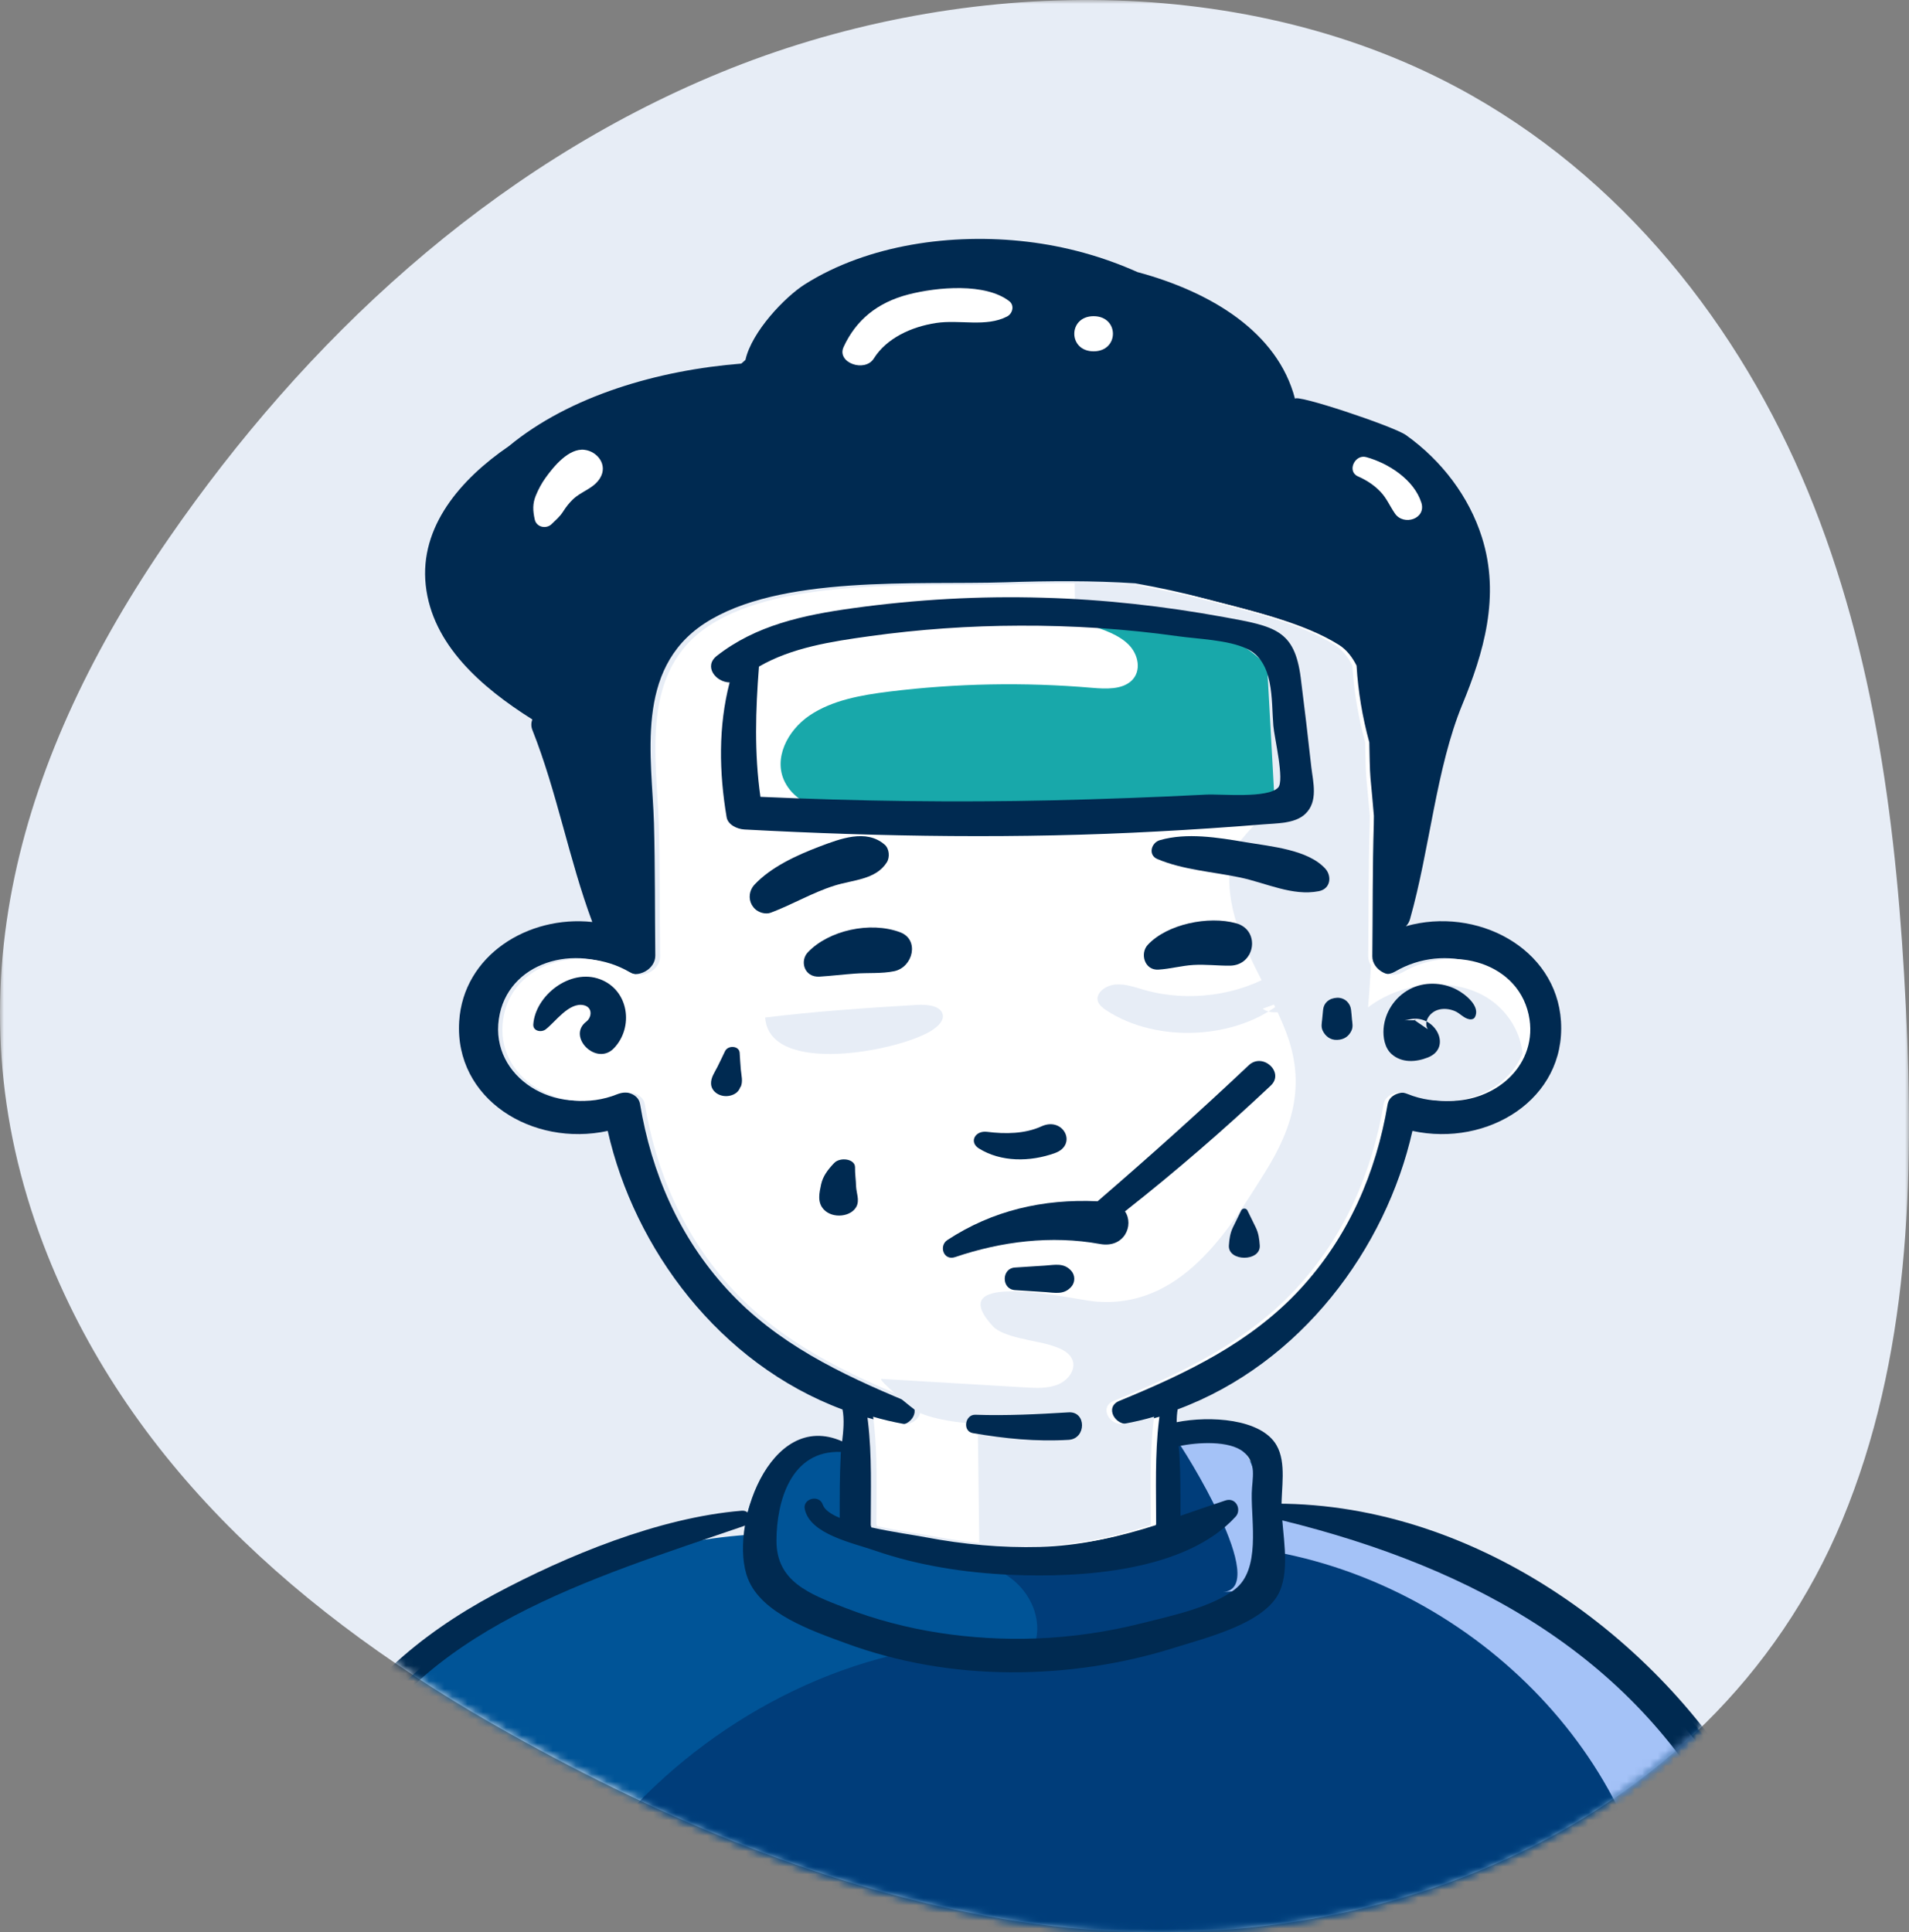
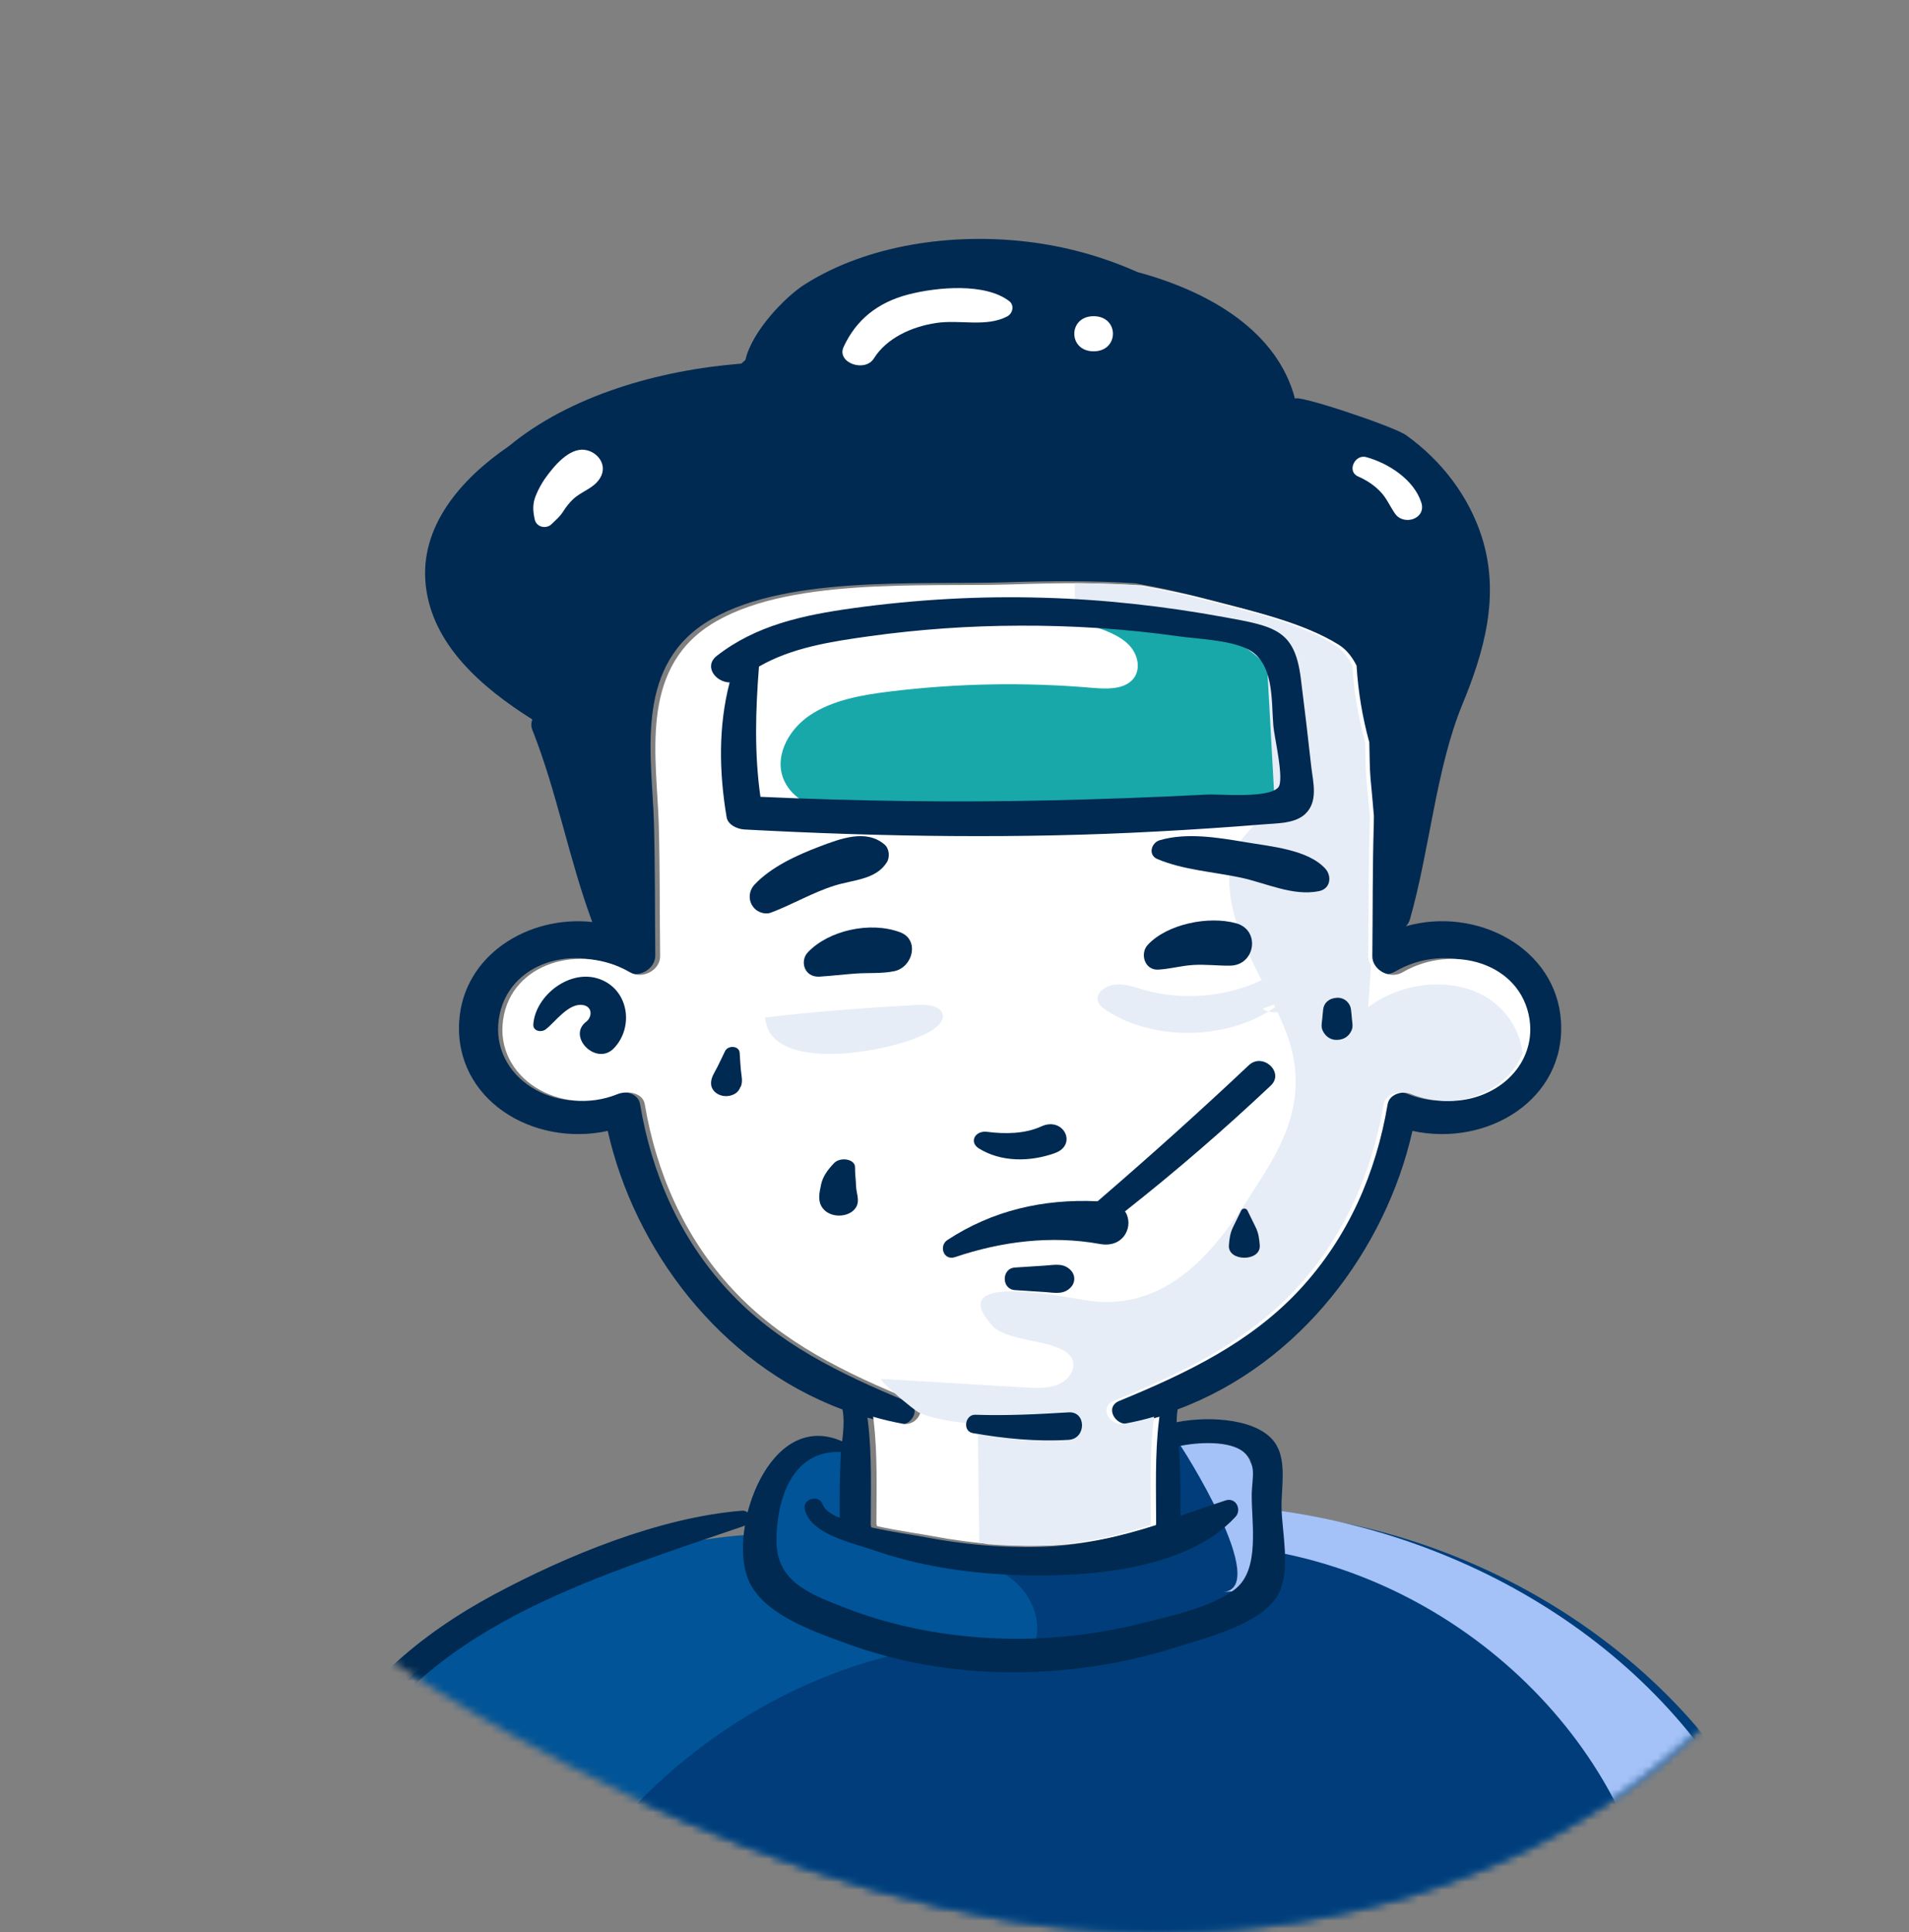
<svg xmlns="http://www.w3.org/2000/svg" xmlns:xlink="http://www.w3.org/1999/xlink" width="247px" height="250px" viewBox="0 0 247 250" version="1.1">
  <rect x="0" y="0" width="247" height="250" fill="#808080" stroke="none" />
  <title>Group 25</title>
  <desc>Created with Sketch.</desc>
  <defs>
-     <polygon id="path-1" points="0 0 247 0 247 250 0 250" />
    <path d="M140.344,0 C124.217,0.034 107.938,3.343 93.25,9.376 L93.25,9.376 C63.224,21.712 39.382,44.252 21.885,69.583 L21.885,69.583 C12.183,83.63 5.088,98.286 1.89,113.416 L1.89,113.416 C-1.369,128.824 -0.587,144.724 5.597,160.971 L5.597,160.971 C16.256,188.972 38.665,209.109 66.161,224.413 L66.161,224.413 C85.854,235.374 107.158,244.421 129.866,248.296 L129.866,248.296 C175.201,256.036 221.551,237.161 238.362,196.678 L238.362,196.678 C247.084,175.674 247.688,152.657 246.591,130.235 L246.591,130.235 C245.483,107.605 242.675,84.759 233.916,63.546 L233.916,63.546 C225.154,42.333 209.923,22.705 188.382,11.234 L188.382,11.234 C174.02,3.584 157.551,0.041 140.894,0 L140.894,0 L140.344,0 Z" id="path-3" />
    <path d="M140.344,0 C124.217,0.034 107.938,3.343 93.25,9.376 L93.25,9.376 C63.224,21.712 39.382,44.252 21.885,69.583 L21.885,69.583 C12.183,83.63 5.088,98.286 1.89,113.416 L1.89,113.416 C-1.369,128.824 -0.587,144.724 5.597,160.971 L5.597,160.971 C16.256,188.972 38.665,209.109 66.161,224.413 L66.161,224.413 C85.854,235.374 107.158,244.421 129.866,248.296 L129.866,248.296 C175.201,256.036 221.551,237.161 238.362,196.678 L238.362,196.678 C247.084,175.674 247.688,152.657 246.591,130.235 L246.591,130.235 C245.483,107.605 242.675,84.759 233.916,63.546 L233.916,63.546 C225.154,42.333 209.923,22.705 188.382,11.234 L188.382,11.234 C174.02,3.584 157.551,0.041 140.894,0 L140.894,0" id="path-5" />
    <path d="M140.344,0 C124.217,0.034 107.938,3.343 93.25,9.376 L93.25,9.376 C63.224,21.712 39.382,44.252 21.885,69.583 L21.885,69.583 C12.183,83.63 5.088,98.286 1.89,113.416 L1.89,113.416 C-1.369,128.824 -0.587,144.724 5.597,160.971 L5.597,160.971 C16.256,188.972 38.665,209.109 66.161,224.413 L66.161,224.413 C85.854,235.374 107.158,244.421 129.866,248.296 L129.866,248.296 C175.201,256.036 221.551,237.161 238.362,196.678 L238.362,196.678 C247.084,175.674 247.688,152.657 246.591,130.235 L246.591,130.235 C245.483,107.605 242.675,84.759 233.916,63.546 L233.916,63.546 C225.154,42.333 209.923,22.705 188.382,11.234 L188.382,11.234 C174.02,3.584 157.551,0.041 140.894,0 L140.894,0" id="path-7" />
  </defs>
  <g id="Home" stroke="none" stroke-width="1" fill="none" fill-rule="evenodd">
    <g id="Home-Corona-Pillar-page" transform="translate(-977, -1730)">
      <g id="Group-49" transform="translate(977, 1730)">
        <g id="Group-25">
          <mask id="mask-2" fill="white">
            <use xlink:href="#path-1" />
          </mask>
          <g id="Clip-108" />
          <path d="M1.89,113.415 C5.088,98.285 12.183,83.63 21.885,69.583 C39.382,44.25 63.223,21.711 93.25,9.376 C123.277,-2.957 159.96,-3.905 188.384,11.234 C209.923,22.706 225.155,42.332 233.915,63.547 C242.674,84.76 245.482,107.605 246.59,130.235 C247.689,152.657 247.085,175.674 238.363,196.679 C221.552,237.16 175.2,256.036 129.866,248.297 C107.156,244.421 85.856,235.373 66.159,224.412 C38.664,209.109 16.256,188.973 5.597,160.971 C-0.587,144.724 -1.369,128.823 1.89,113.415" id="Fill-107" fill="#E7EDF6" mask="url(#mask-2)" />
          <mask id="mask-4" fill="white">
            <use xlink:href="#path-3" />
          </mask>
          <g id="Clip-111" />
          <path d="M40,233.106 C50.778,213.871 72.972,200.341 96.632,198.582 C95.697,192.529 102.419,186.574 109.048,187.581 C109.312,190.745 109.574,193.91 109.838,197.074 C122.821,200.848 136.933,201.358 150.202,198.529 C149.604,194.079 149.004,189.63 148.406,185.18 C155.659,182.51 164.845,188.69 164.163,195.779 C192.795,198.025 219.279,215.857 230,240.106 C202.344,249.082 174.413,257.949 145.352,261.759 C116.288,265.568 85.704,264.042 59.024,252.891 L40,233.106 Z" id="Fill-110" fill="#005497" mask="url(#mask-4)" />
          <path d="M230.429,246.575 C229.513,248.355 227.555,249.481 225.673,250.478 C222.878,251.959 220.05,253.384 217.172,254.737 C195.904,264.794 172.598,271.276 148.786,273.983 C135.056,275.55 121.15,275.877 107.355,274.909 C97.529,274.225 78.236,274.296 71.108,267.045 C61.28,257.031 77.223,238.127 84.888,230.947 C97.543,219.067 115.683,210.975 133.838,212.842 C135.339,208.611 132.086,203.539 127.265,202.599 C135.641,203.254 144.205,202.029 151.916,199.038 C151.614,195.063 151.298,191.089 150.998,187.129 C151.567,186.844 152.151,186.659 152.752,186.53 C158.266,185.377 164.776,190.405 163.465,195.605 C192.08,197.67 218.658,215.121 229.608,239.053 C230.698,241.446 231.648,244.224 230.429,246.575" id="Fill-113" fill="#003D7A" mask="url(#mask-4)" />
          <path d="M228.432,246.335 C227.521,248.126 225.574,249.258 223.703,250.261 C220.923,251.751 218.111,253.184 215.25,254.545 C215.061,254.531 214.873,254.488 214.684,254.445 C213.853,228.768 191.4,205.04 163.665,200.555 C163.367,202.245 163.054,203.951 162.754,205.656 C161.246,205.77 159.737,205.871 158.229,205.985 C164.511,205.508 153.121,187.361 152.091,186.091 C151.095,184.86 158.543,185.626 159.773,186.606 C162.44,188.733 163.056,192.21 162.008,195.047 C190.512,197.852 216.551,214.309 227.615,238.769 C228.7,241.177 229.644,243.971 228.432,246.335" id="Fill-116" fill="#A4C2F7" mask="url(#mask-4)" />
          <path d="M182.108,141.538 C180.865,141.034 178.833,141.307 178.566,142.863 C177.102,151.662 173.545,160.057 167.233,166.912 C160.892,173.781 152.738,177.727 143.955,181.369 C142.033,182.176 143.466,184.667 145.308,184.322 C146.614,184.076 147.905,183.774 149.149,183.415 C149.133,183.587 149.102,183.746 149.086,183.905 C148.55,188.354 148.723,192.875 148.723,197.325 L148.676,197.484 C144.237,198.91 139.767,200.003 134.541,200.148 C129.582,200.278 124.64,199.817 119.777,198.894 C118.565,198.65 115.574,198.248 112.741,197.614 L112.663,197.325 C112.663,192.861 112.835,188.354 112.3,183.905 C112.284,183.746 112.253,183.587 112.237,183.415 C113.481,183.774 114.771,184.076 116.078,184.322 C117.903,184.667 119.367,182.176 117.432,181.369 C108.648,177.727 100.494,173.781 94.169,166.912 C87.84,160.057 84.282,151.662 82.818,142.863 C82.568,141.307 80.521,141.034 79.276,141.538 C71.848,144.548 63.442,139.379 64.545,131.832 C65.614,124.459 74.477,121.925 80.867,125.698 C82.551,126.677 84.801,125.395 84.787,123.638 C84.725,117.922 84.77,112.205 84.614,106.488 C84.362,98.019 82.063,86.643 91.129,80.681 C100.81,74.33 118.754,75.7 130.038,75.339 C135.739,75.152 141.387,75.109 146.897,75.469 C149.998,76.016 153.082,76.692 156.105,77.499 C161.347,78.867 167.815,80.351 172.317,83.217 C173.293,83.85 174.017,84.786 174.569,85.895 C174.758,89.264 175.307,92.562 176.206,95.846 C176.253,97.588 176.253,99.215 176.363,100.511 C176.521,102.138 176.663,103.766 176.802,105.393 C176.788,105.768 176.788,106.127 176.788,106.488 C176.614,112.205 176.663,117.922 176.6,123.638 C176.583,125.395 178.849,126.677 180.518,125.698 C186.908,121.939 195.77,124.445 196.857,131.832 C197.942,139.363 189.554,144.562 182.108,141.538 M158.56,194.129 C156.546,194.791 154.627,195.468 152.738,196.116 C152.738,193.552 152.753,190.975 152.611,188.411 C152.595,188.022 152.548,187.576 152.5,187.115 C155.035,186.569 159.079,186.381 160.874,187.835 C162.668,189.29 162.007,191.249 161.96,193.179 C161.881,196.98 163.125,203.042 159.773,205.635 C156.75,207.968 151.477,209.077 147.699,210.027 C143.245,211.15 138.68,211.813 134.068,211.986 C125.678,212.288 117.132,211.049 109.388,208.04 C104.698,206.224 100.447,204.626 100.463,199.312 C100.48,194.302 102.29,187.605 108.806,187.851 C108.789,188.037 108.773,188.238 108.773,188.411 C108.633,191.061 108.648,193.725 108.648,196.389 C107.499,195.9 106.682,195.339 106.46,194.677 C106.004,193.307 103.818,193.884 104.132,195.266 C104.839,198.521 110.286,199.601 113.262,200.637 C118.816,202.553 124.782,203.474 130.7,203.748 C140.003,204.165 153.446,203.287 159.883,196.216 C160.669,195.352 159.961,193.682 158.56,194.129 M181.903,119.836 C182.141,119.606 182.329,119.304 182.438,118.915 C185.012,109.84 185.807,99.401 189.214,91.134 C191.921,84.567 194.176,77.155 191.726,69.472 C190.071,64.278 186.574,59.609 181.911,56.29 C180.305,55.146 167.36,50.835 167.564,51.622 C165.314,42.924 156.594,37.739 147.18,35.205 C142.71,33.204 137.894,31.865 132.903,31.274 C123.225,30.121 112.284,31.634 104.132,36.789 C101.581,38.402 97.268,42.894 96.45,46.567 C96.259,46.726 96.087,46.883 95.915,47.042 C85.211,47.892 73.768,51.175 65.835,57.727 C59.572,62.005 54.266,68.168 55.084,75.714 C55.92,83.388 62.262,88.92 68.873,93.08 C68.716,93.512 68.698,93.959 68.873,94.419 C72.086,102.513 73.61,111.182 76.633,119.29 C68.337,118.397 59.949,123.595 59.414,132.149 C58.784,142.2 68.873,148.435 78.632,146.319 C82.063,161.539 93.05,176.416 109.011,182.364 C109.263,183.659 109.121,185.144 108.964,186.483 C99.534,182.291 94.198,197.786 96.78,204.267 C98.558,208.774 105.012,210.977 109.435,212.604 C116.203,215.096 123.381,216.319 130.669,216.364 C137.941,216.407 145.291,215.311 152.154,213.123 C156.247,211.841 163.755,209.998 165.566,205.908 C166.95,202.783 165.896,198.362 165.816,195.123 C165.753,192.631 166.495,189.261 165.156,186.971 C163.158,183.53 156.514,183.155 152.248,184.005 C152.248,183.444 152.281,182.882 152.373,182.349 C168.335,176.416 179.323,161.539 182.752,146.319 C192.511,148.435 202.601,142.2 201.972,132.149 C201.373,122.602 191.016,117.245 181.903,119.836" id="Fill-119" fill="#002A51" mask="url(#mask-4)" />
          <path d="M197.416,136.278 C195.487,141.225 189.004,143.948 183.101,141.567 C181.845,141.068 179.805,141.339 179.538,142.893 C178.063,151.661 174.5,160.03 168.159,166.859 C161.803,173.703 153.609,177.638 144.803,181.259 C142.873,182.072 144.317,184.552 146.153,184.21 C147.473,183.968 148.759,183.668 150.016,183.298 C149.999,183.469 149.969,183.626 149.953,183.797 C149.418,188.231 149.59,192.736 149.59,197.17 L149.543,197.327 C145.086,198.738 140.598,199.836 135.354,199.979 C133.158,200.036 130.975,199.979 128.793,199.808 L128.731,199.808 C125.984,199.608 123.237,199.237 120.539,198.724 C119.313,198.482 116.315,198.082 113.476,197.455 L113.397,197.17 C113.397,192.722 113.568,188.231 113.035,183.797 C113.019,183.626 112.988,183.469 112.972,183.298 C114.212,183.668 115.515,183.968 116.817,184.21 C118.654,184.552 120.131,182.072 118.185,181.259 C109.362,177.638 101.184,173.703 94.829,166.859 C88.488,160.03 84.908,151.661 83.432,142.893 C83.183,141.339 81.141,141.068 79.885,141.567 C72.43,144.575 63.985,139.414 65.1,131.901 C66.167,124.558 75.068,122.035 81.488,125.784 C83.166,126.768 85.426,125.485 85.412,123.731 C85.349,118.043 85.394,112.34 85.237,106.651 C84.986,98.211 82.679,86.876 91.783,80.931 C101.5,74.601 119.501,75.97 130.834,75.613 C133.832,75.513 136.83,75.442 139.796,75.456 C142.48,75.485 145.133,75.57 147.754,75.742 C150.862,76.283 153.97,76.953 156.999,77.752 C162.259,79.12 168.755,80.603 173.275,83.455 C174.249,84.082 174.971,85.023 175.522,86.121 C175.726,89.485 176.273,92.765 177.17,96.044 C177.215,97.783 177.215,99.394 177.325,100.692 C177.484,102.317 177.625,103.928 177.764,105.553 C177.75,105.924 177.75,106.28 177.75,106.651 C177.576,112.34 177.625,118.043 177.562,123.731 C177.562,124.159 177.688,124.558 177.921,124.9 C178.628,125.984 180.23,126.526 181.5,125.784 C187.92,122.049 196.804,124.544 197.904,131.901 C198.138,133.483 197.934,134.952 197.416,136.278" id="Fill-122" fill="#FFFFFF" mask="url(#mask-4)" />
          <path d="M141.067,80.909 C142.875,81.496 144.759,82.13 146.036,83.41 C147.313,84.69 147.725,86.829 146.403,88.072 C145.156,89.245 143.063,89.141 141.256,88.986 C132.539,88.242 123.724,88.408 115.05,89.48 C111.425,89.928 107.678,90.59 104.763,92.558 C101.849,94.525 100.049,98.159 101.529,101.137 C103.566,105.235 109.82,105.632 114.85,105.404 C129.617,104.729 144.382,104.056 159.147,103.385 C162.02,103.254 165.306,102.93 166.957,100.832 C168.082,99.401 168.106,97.514 167.9,95.778 C167.49,92.302 166.284,88.818 163.829,86.089 C161.372,83.361 157.547,81.484 153.624,81.676 L141.067,80.909 Z" id="Fill-125" fill="#18A8AA" mask="url(#mask-4)" />
          <mask id="mask-6" fill="white">
            <use xlink:href="#path-5" />
          </mask>
          <g id="Clip-129" />
          <path d="M197,136.277 C195.06,141.224 188.54,143.947 182.602,141.566 C181.34,141.067 179.287,141.338 179.019,142.892 C177.535,151.66 173.951,160.029 167.574,166.859 C161.181,173.702 152.939,177.637 144.083,181.259 C142.141,182.071 143.593,184.552 145.44,184.21 C146.768,183.968 148.061,183.668 149.326,183.297 C149.308,183.469 149.278,183.625 149.262,183.796 C148.724,188.231 148.898,192.736 148.898,197.17 L148.85,197.327 C144.367,198.738 139.854,199.836 134.579,199.979 C132.371,200.036 130.175,199.979 127.98,199.808 L127.917,199.808 C127.507,199.736 127.098,199.665 126.703,199.579 C126.64,194.461 126.577,189.328 126.514,184.196 C124.338,184.164 120.848,183.651 118.909,182.761 C118.216,182.442 113.398,178.364 114.063,178.403 C120.242,178.771 126.422,179.137 132.601,179.505 C134.069,179.592 135.607,179.668 136.939,179.106 C138.27,178.543 139.276,177.111 138.733,175.876 C138.261,174.801 136.9,174.325 135.683,173.967 C133.9,173.441 129.78,173.014 128.481,171.606 C121.565,164.111 139.026,168.129 141.516,168.374 C152.751,169.483 158.948,159.221 163.658,151.703 C167.39,145.748 168.952,140.16 166.375,133.468 C164.595,128.847 161.723,124.603 160.152,119.919 C159.11,116.815 158.485,112.89 159.767,109.755 C159.939,109.334 164.899,103.4 164.986,104.953 C164.591,97.881 164.211,90.824 163.816,83.752 C155.797,81.756 147.445,80.801 139.126,80.929 C139.094,79.104 139.08,77.294 139.047,75.455 C141.746,75.483 144.414,75.569 147.051,75.74 C150.177,76.281 153.302,76.952 156.349,77.75 C161.639,79.119 168.173,80.601 172.72,83.453 C173.699,84.08 174.425,85.021 174.979,86.119 C175.184,89.484 175.735,92.763 176.637,96.042 C176.682,97.782 176.682,99.393 176.793,100.69 C176.952,102.315 177.094,103.927 177.235,105.552 C177.221,105.923 177.221,106.279 177.221,106.65 C177.046,112.338 177.094,118.041 177.031,123.73 C177.031,124.158 177.158,124.557 177.393,124.899 C177.284,126.71 177.158,128.521 177.014,130.331 C181.041,127.252 187.181,126.339 191.76,128.706 C194.728,130.246 196.702,133.24 197,136.277" id="Fill-128" fill="#E7EDF6" mask="url(#mask-6)" />
          <mask id="mask-8" fill="white">
            <use xlink:href="#path-7" />
          </mask>
          <g id="Clip-132" />
          <path d="M165.37,101.897 C164,103.335 158.002,102.709 156.05,102.809 C149.423,103.15 142.78,103.392 136.138,103.549 C123.56,103.833 110.967,103.662 98.39,103.094 C97.586,97.429 97.761,91.908 98.201,86.244 C102.419,83.795 107.55,82.999 112.494,82.315 C118.932,81.42 125.434,80.963 131.934,80.95 C138.782,80.92 145.645,81.362 152.414,82.315 C155.058,82.685 158.853,82.785 161.277,83.909 C164.913,85.575 164.472,90.613 164.755,93.9 C164.866,95.351 166.236,101.015 165.37,101.897 M169.666,99.236 C169.242,95.379 168.785,91.538 168.297,87.68 C167.493,81.49 164.96,81.035 158.365,79.839 C150.636,78.43 142.827,77.548 134.941,77.335 C126.724,77.093 118.49,77.562 110.368,78.686 C103.884,79.583 97.791,80.906 92.739,84.862 C91.022,86.214 92.597,88.264 94.406,88.293 C92.927,93.985 93.038,99.919 94.014,105.726 C94.172,106.694 95.351,107.263 96.311,107.32 C114.084,108.273 131.981,108.544 149.769,107.576 C154.303,107.334 158.853,107.036 163.371,106.665 C165.133,106.508 167.526,106.595 168.879,105.314 C170.596,103.704 169.888,101.172 169.666,99.236" id="Fill-131" fill="#002A51" mask="url(#mask-8)" />
          <path d="M115.707,125.654 C114.08,125.993 112.294,125.838 110.619,125.965 C109.076,126.078 107.577,126.261 106.032,126.359 C104.036,126.473 103.457,124.314 104.535,123.2 C107.222,120.378 112.583,119.164 116.465,120.618 C119.007,121.576 118.138,125.133 115.707,125.654" id="Fill-134" fill="#002A51" mask="url(#mask-8)" />
          <path d="M159.155,124.939 C157.56,124.955 155.998,124.754 154.402,124.848 C152.872,124.939 151.424,125.356 149.894,125.45 C148.089,125.572 147.46,123.368 148.508,122.242 C151.02,119.544 156.385,118.464 159.928,119.451 C163.118,120.313 162.441,124.894 159.155,124.939" id="Fill-137" fill="#002A51" mask="url(#mask-8)" />
          <path d="M164.42,140.454 C158.371,146.155 152.116,151.565 145.56,156.728 C146.775,158.526 145.451,161.529 142.315,160.948 C136.029,159.803 129.568,160.614 123.581,162.645 C122.069,163.153 121.455,161.18 122.574,160.441 C128.372,156.627 134.958,155.089 142.015,155.422 C148.664,149.694 155.203,143.833 161.569,137.829 C163.38,136.118 166.233,138.744 164.42,140.454" id="Fill-140" fill="#002A51" mask="url(#mask-8)" />
          <path d="M136.481,149.191 C133.261,150.349 129.506,150.363 126.651,148.584 C125.349,147.765 126.152,146.24 127.72,146.438 C130.073,146.735 132.61,146.707 134.745,145.732 C137.599,144.419 139.469,148.132 136.481,149.191" id="Fill-143" fill="#002A51" mask="url(#mask-8)" />
          <path d="M114.74,111.575 C113.31,113.84 110.339,113.825 107.935,114.595 C105.058,115.508 102.528,117.034 99.714,118.089 C99.038,118.341 98.095,118.056 97.608,117.523 L97.498,117.397 L97.278,117.081 C96.806,116.232 96.947,115.194 97.608,114.47 C99.777,112.157 103.093,110.647 106.032,109.529 C108.704,108.522 112.053,107.217 114.443,109.263 C115.071,109.782 115.165,110.914 114.74,111.575" id="Fill-146" fill="#002A51" mask="url(#mask-8)" />
          <path d="M170.633,115.303 C167.239,115.975 163.794,114.231 160.462,113.531 C156.923,112.788 153.019,112.543 149.717,111.129 C148.513,110.599 148.956,109.012 150.083,108.698 C153.558,107.698 157.574,108.355 161.112,108.955 C164.476,109.528 169.236,109.914 171.491,112.401 C172.331,113.345 172.188,115.004 170.633,115.303" id="Fill-149" fill="#002A51" mask="url(#mask-8)" />
          <path d="M95.819,140.66 L95.784,140.647 C95.621,141.17 95.171,141.599 94.459,141.76 C93.198,142.041 92.053,141.264 92.003,140.245 C91.954,139.441 92.452,138.771 92.818,138.048 C93.165,137.364 93.48,136.681 93.811,135.998 C94.208,135.194 95.637,135.3 95.703,136.198 C95.753,136.922 95.784,137.645 95.853,138.382 C95.919,139.147 96.166,139.938 95.819,140.66" id="Fill-152" fill="#002A51" mask="url(#mask-8)" />
          <path d="M110.82,156.093 C110.138,157.45 107.727,157.709 106.591,156.487 C105.699,155.536 106.021,154.286 106.248,153.214 C106.476,152.181 107.101,151.34 107.918,150.484 C108.696,149.656 110.63,149.928 110.63,151.014 C110.613,151.843 110.745,152.658 110.764,153.485 C110.801,154.369 111.238,155.251 110.82,156.093" id="Fill-155" fill="#002A51" mask="url(#mask-8)" />
          <path d="M174.856,133.354 C174.532,134.049 173.932,134.513 173.009,134.543 C172.084,134.585 171.452,134.006 171.145,133.354 C170.905,132.875 171.024,132.368 171.075,131.86 C171.111,131.455 171.145,131.049 171.196,130.629 C171.281,129.773 171.948,129.135 173.009,129.092 C174.035,129.063 174.719,129.831 174.805,130.629 C174.856,131.049 174.892,131.455 174.924,131.86 C174.975,132.368 175.096,132.861 174.856,133.354" id="Fill-158" fill="#002A51" mask="url(#mask-8)" />
          <path d="M95.956,195.459 C85.214,196.347 73.269,201.298 63.998,206.259 C54.206,211.498 45.971,218.571 41.199,228.14 C40.148,230.248 43.551,232.09 44.598,229.969 C54.085,210.746 76.405,204.264 96.247,197.437 C97.31,197.071 97.278,195.351 95.956,195.459" id="Fill-161" fill="#002A51" mask="url(#mask-8)" />
-           <path d="M163.626,196.165 C188.716,201.952 210.236,213.091 222.545,235.237 C223.971,237.802 228.144,235.531 226.701,232.971 C214.856,211.955 190.315,193.951 163.858,194.561 C162.894,194.584 162.642,195.939 163.626,196.165" id="Fill-164" fill="#002A51" mask="url(#mask-8)" />
          <path d="M70.606,133.18 C71.857,132.221 73.626,129.64 75.519,130.053 C76.686,130.308 76.611,131.606 75.844,132.192 C73.336,134.111 77.158,137.975 79.424,135.631 C82.015,132.944 81.404,128.112 77.643,126.697 C73.767,125.24 69.257,128.814 69.002,132.541 C68.944,133.405 70.031,133.622 70.606,133.18" id="Fill-167" fill="#002A51" mask="url(#mask-8)" />
-           <path d="M190.814,131.63 C191.615,130.252 189.641,128.633 188.425,128.011 C186.581,127.07 184.245,126.997 182.405,127.976 C180.398,129.044 179.175,131.042 179.017,133.09 C178.933,134.175 179.148,135.571 180.054,136.377 C181.371,137.549 183.204,137.433 184.759,136.814 C187.985,135.526 185.644,131.173 182.421,131.88 C182.187,131.942 181.951,131.985 181.707,132.006 L183.314,132.006 L182.956,131.945 C183.549,132.351 184.143,132.758 184.736,133.163 C184.169,132.216 184.932,131.038 185.995,130.676 C186.712,130.432 187.534,130.525 188.219,130.807 C188.927,131.097 189.357,131.738 190.129,131.877 C190.383,131.923 190.686,131.85 190.814,131.63" id="Fill-170" fill="#002A51" mask="url(#mask-8)" />
          <path d="M160.599,156.609 C160.25,157.322 159.898,158.036 159.549,158.75 C159.16,159.541 159.066,160.272 159.004,161.125 C158.85,163.26 163.149,163.263 162.996,161.125 C162.932,160.26 162.845,159.551 162.451,158.75 C162.102,158.036 161.751,157.322 161.401,156.609 C161.24,156.283 160.759,156.281 160.599,156.609" id="Fill-173" fill="#002A51" mask="url(#mask-8)" />
          <path d="M125.873,185.417 C130.007,186.132 134.077,186.542 138.275,186.288 C140.567,186.149 140.583,182.592 138.275,182.731 C134.258,182.974 130.222,183.182 126.198,183.042 C124.851,182.995 124.5,185.181 125.873,185.417" id="Fill-176" fill="#002A51" mask="url(#mask-8)" />
          <path d="M131.318,166.914 C132.617,166.997 133.913,167.082 135.212,167.166 C136.48,167.248 137.652,167.564 138.611,166.486 C139.129,165.904 139.131,165.006 138.611,164.423 C137.652,163.344 136.48,163.662 135.212,163.742 C133.913,163.828 132.617,163.911 131.318,163.995 C129.562,164.108 129.56,166.801 131.318,166.914" id="Fill-179" fill="#002A51" mask="url(#mask-8)" />
          <path d="M71.375,67.806 C71.925,67.267 72.431,66.857 72.851,66.198 C73.214,65.629 73.604,65.124 74.082,64.653 C75.203,63.547 76.804,63.237 77.646,61.846 C78.679,60.137 77.282,58.397 75.623,58.199 C73.608,57.957 71.658,60.318 70.567,61.846 C70.069,62.545 69.678,63.282 69.344,64.076 C68.888,65.17 68.938,66.066 69.188,67.208 C69.413,68.236 70.692,68.475 71.375,67.806" id="Fill-182" fill="#FFFFFF" mask="url(#mask-8)" />
          <path d="M113.067,46.376 C114.706,43.761 117.893,42.279 121.118,41.788 C124.177,41.322 127.576,42.364 130.304,40.949 C131.04,40.568 131.282,39.502 130.588,38.967 C127.501,36.579 121.277,37.136 117.556,38.092 C113.518,39.128 110.741,41.427 109.151,44.891 C108.215,46.932 111.898,48.239 113.067,46.376" id="Fill-185" fill="#FFFFFF" mask="url(#mask-8)" />
          <path d="M141.499,45.455 C144.831,45.455 144.836,40.909 141.499,40.909 C138.17,40.909 138.164,45.455 141.499,45.455" id="Fill-188" fill="#FFFFFF" mask="url(#mask-8)" />
          <path d="M175.7,61.633 C176.788,62.115 177.754,62.734 178.581,63.587 C179.415,64.445 179.825,65.483 180.492,66.445 C181.624,68.08 184.577,67.129 183.9,65.025 C182.952,62.064 179.656,59.932 176.766,59.139 C175.303,58.737 174.235,60.987 175.7,61.633" id="Fill-191" fill="#FFFFFF" mask="url(#mask-8)" />
          <path d="M118.587,130.018 C119.894,129.94 121.594,130.081 121.945,131.148 C122.232,132.02 121.342,132.833 120.482,133.369 C116.26,135.997 99.541,139.245 99,131.648 C105.526,130.85 111.998,130.408 118.587,130.018" id="Fill-194" fill="#E7EDF6" mask="url(#mask-8)" />
          <path d="M165.948,129.566 C160.091,134.478 149.777,135.024 143.225,130.77 C142.733,130.449 142.239,130.079 142.063,129.578 C141.697,128.527 142.987,127.501 144.286,127.382 C145.586,127.259 146.845,127.73 148.081,128.085 C153.745,129.699 160.337,128.807 165.103,125.78 C166.878,124.653 167.747,126.669 167.987,128.522 C168.226,130.375 165.039,131.744 163.379,130.502" id="Fill-197" fill="#E7EDF6" mask="url(#mask-8)" />
        </g>
      </g>
    </g>
  </g>
</svg>